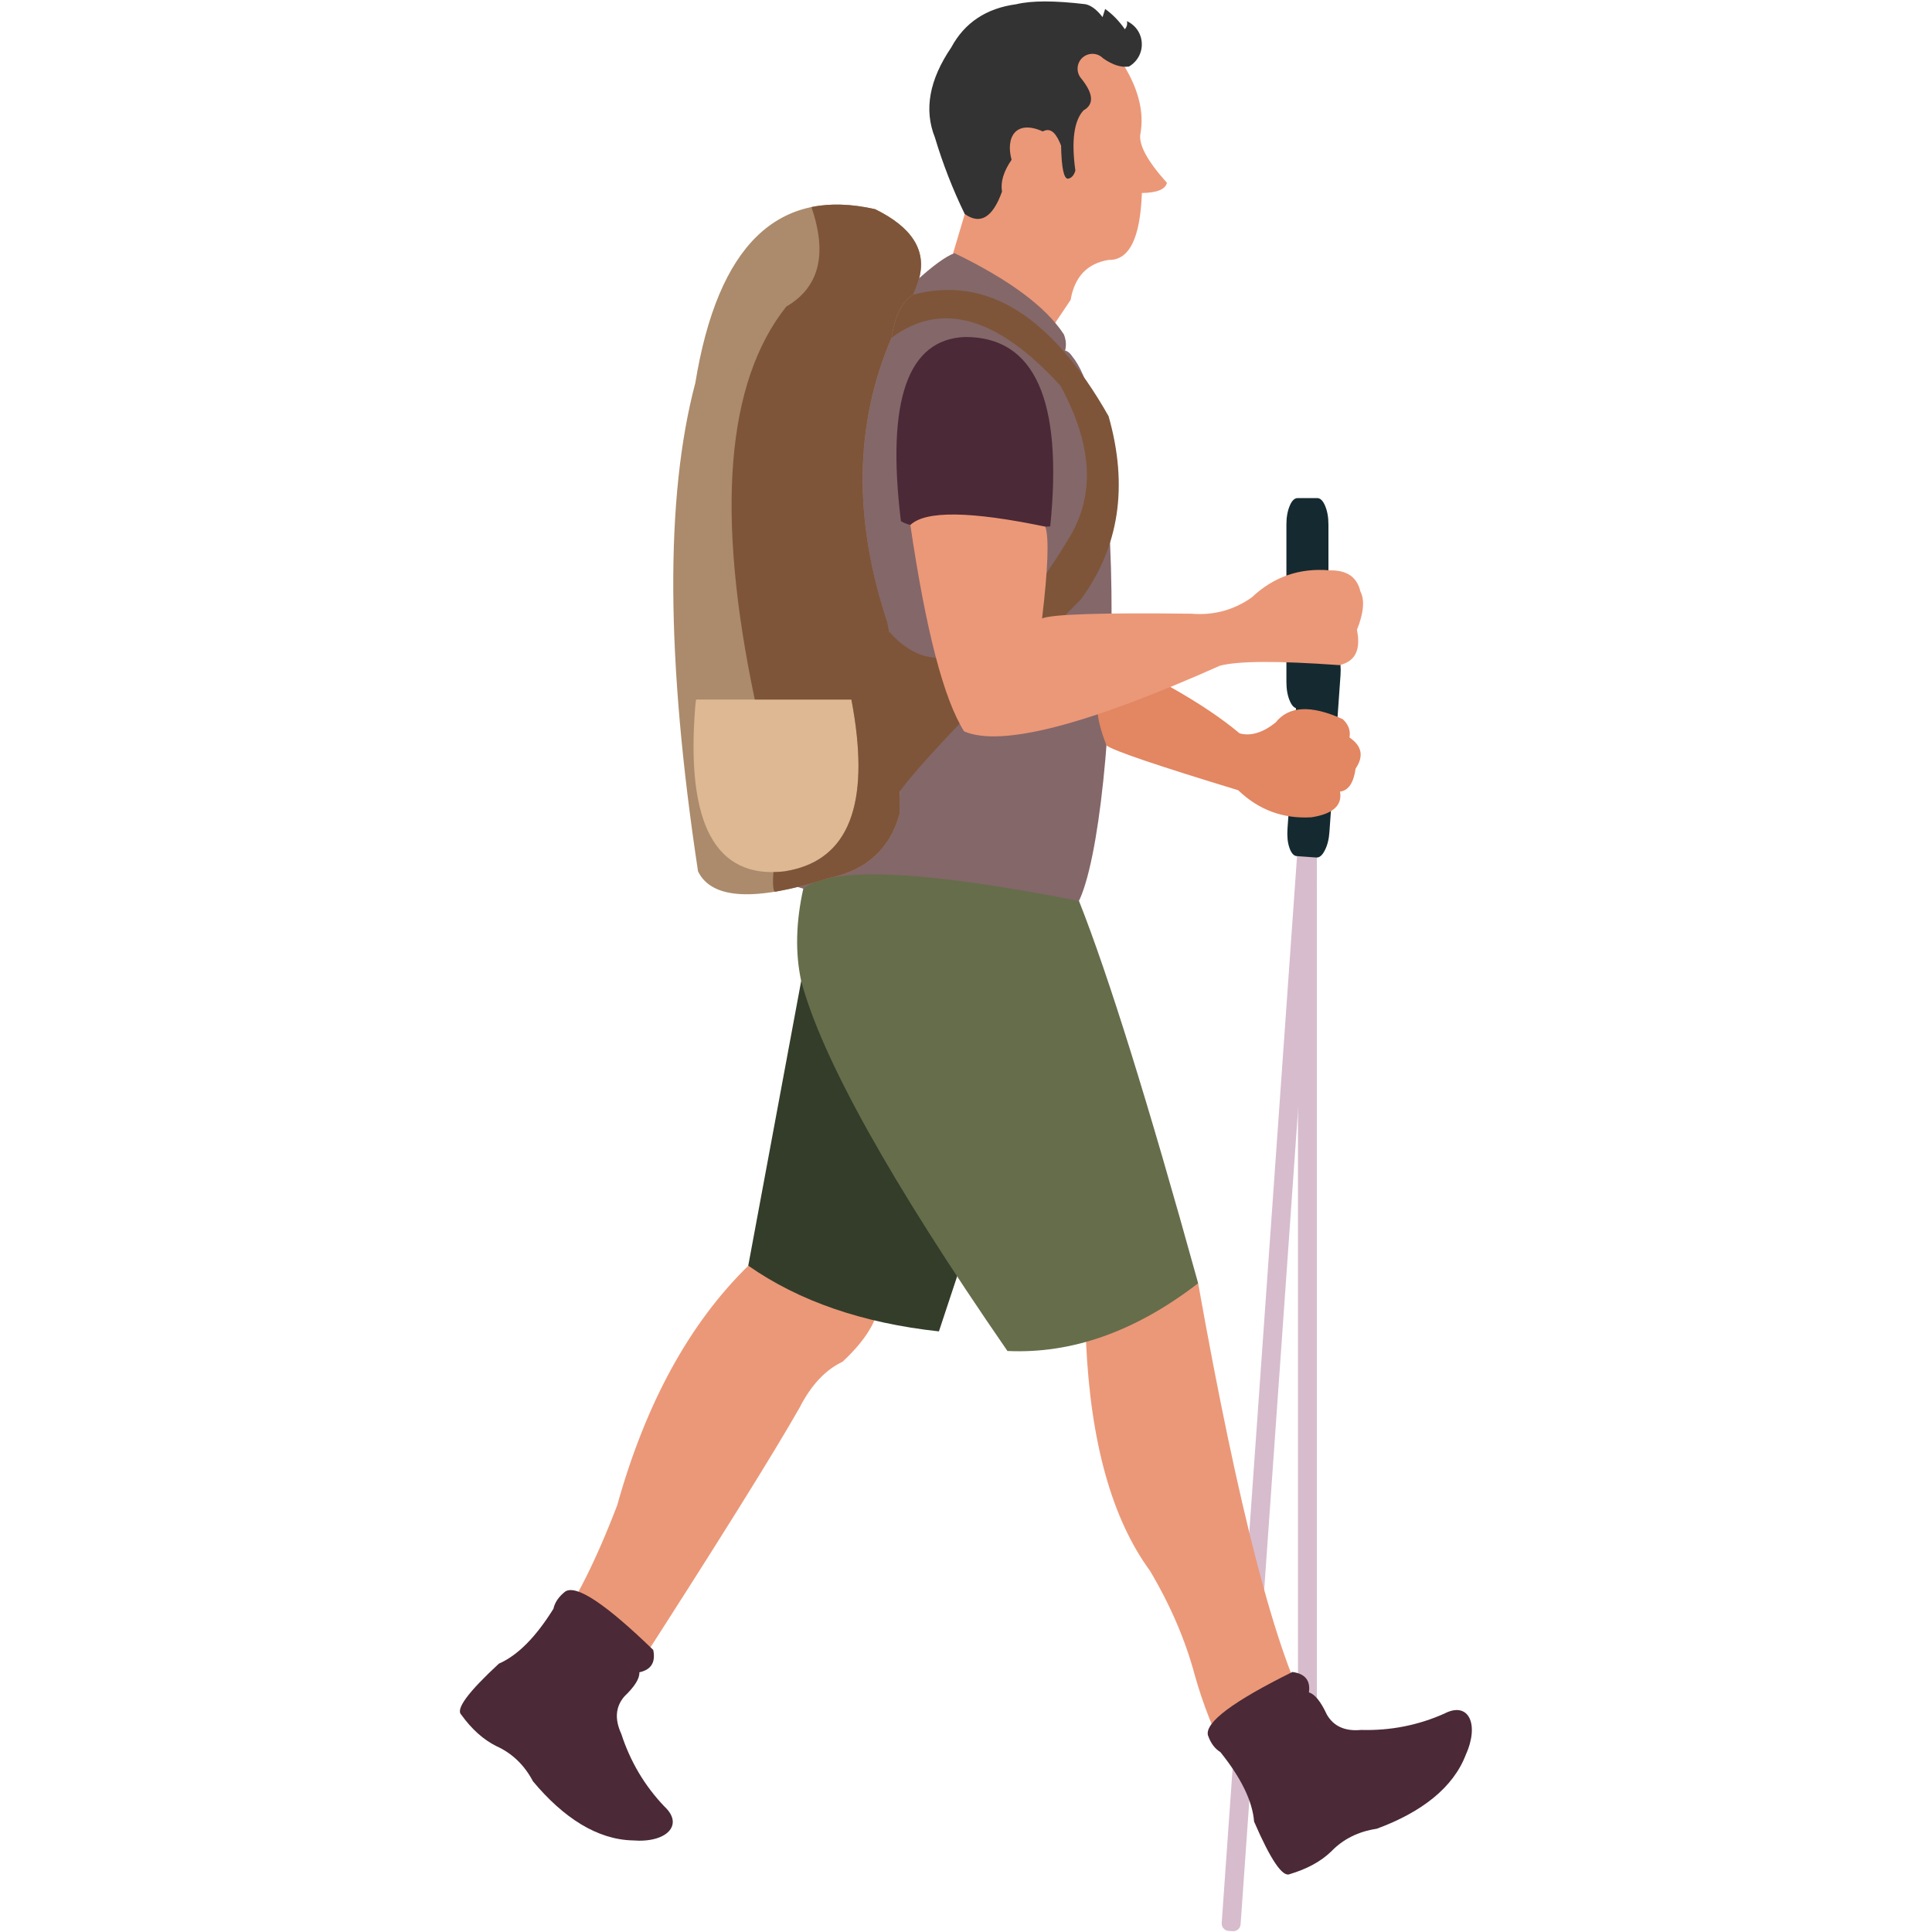
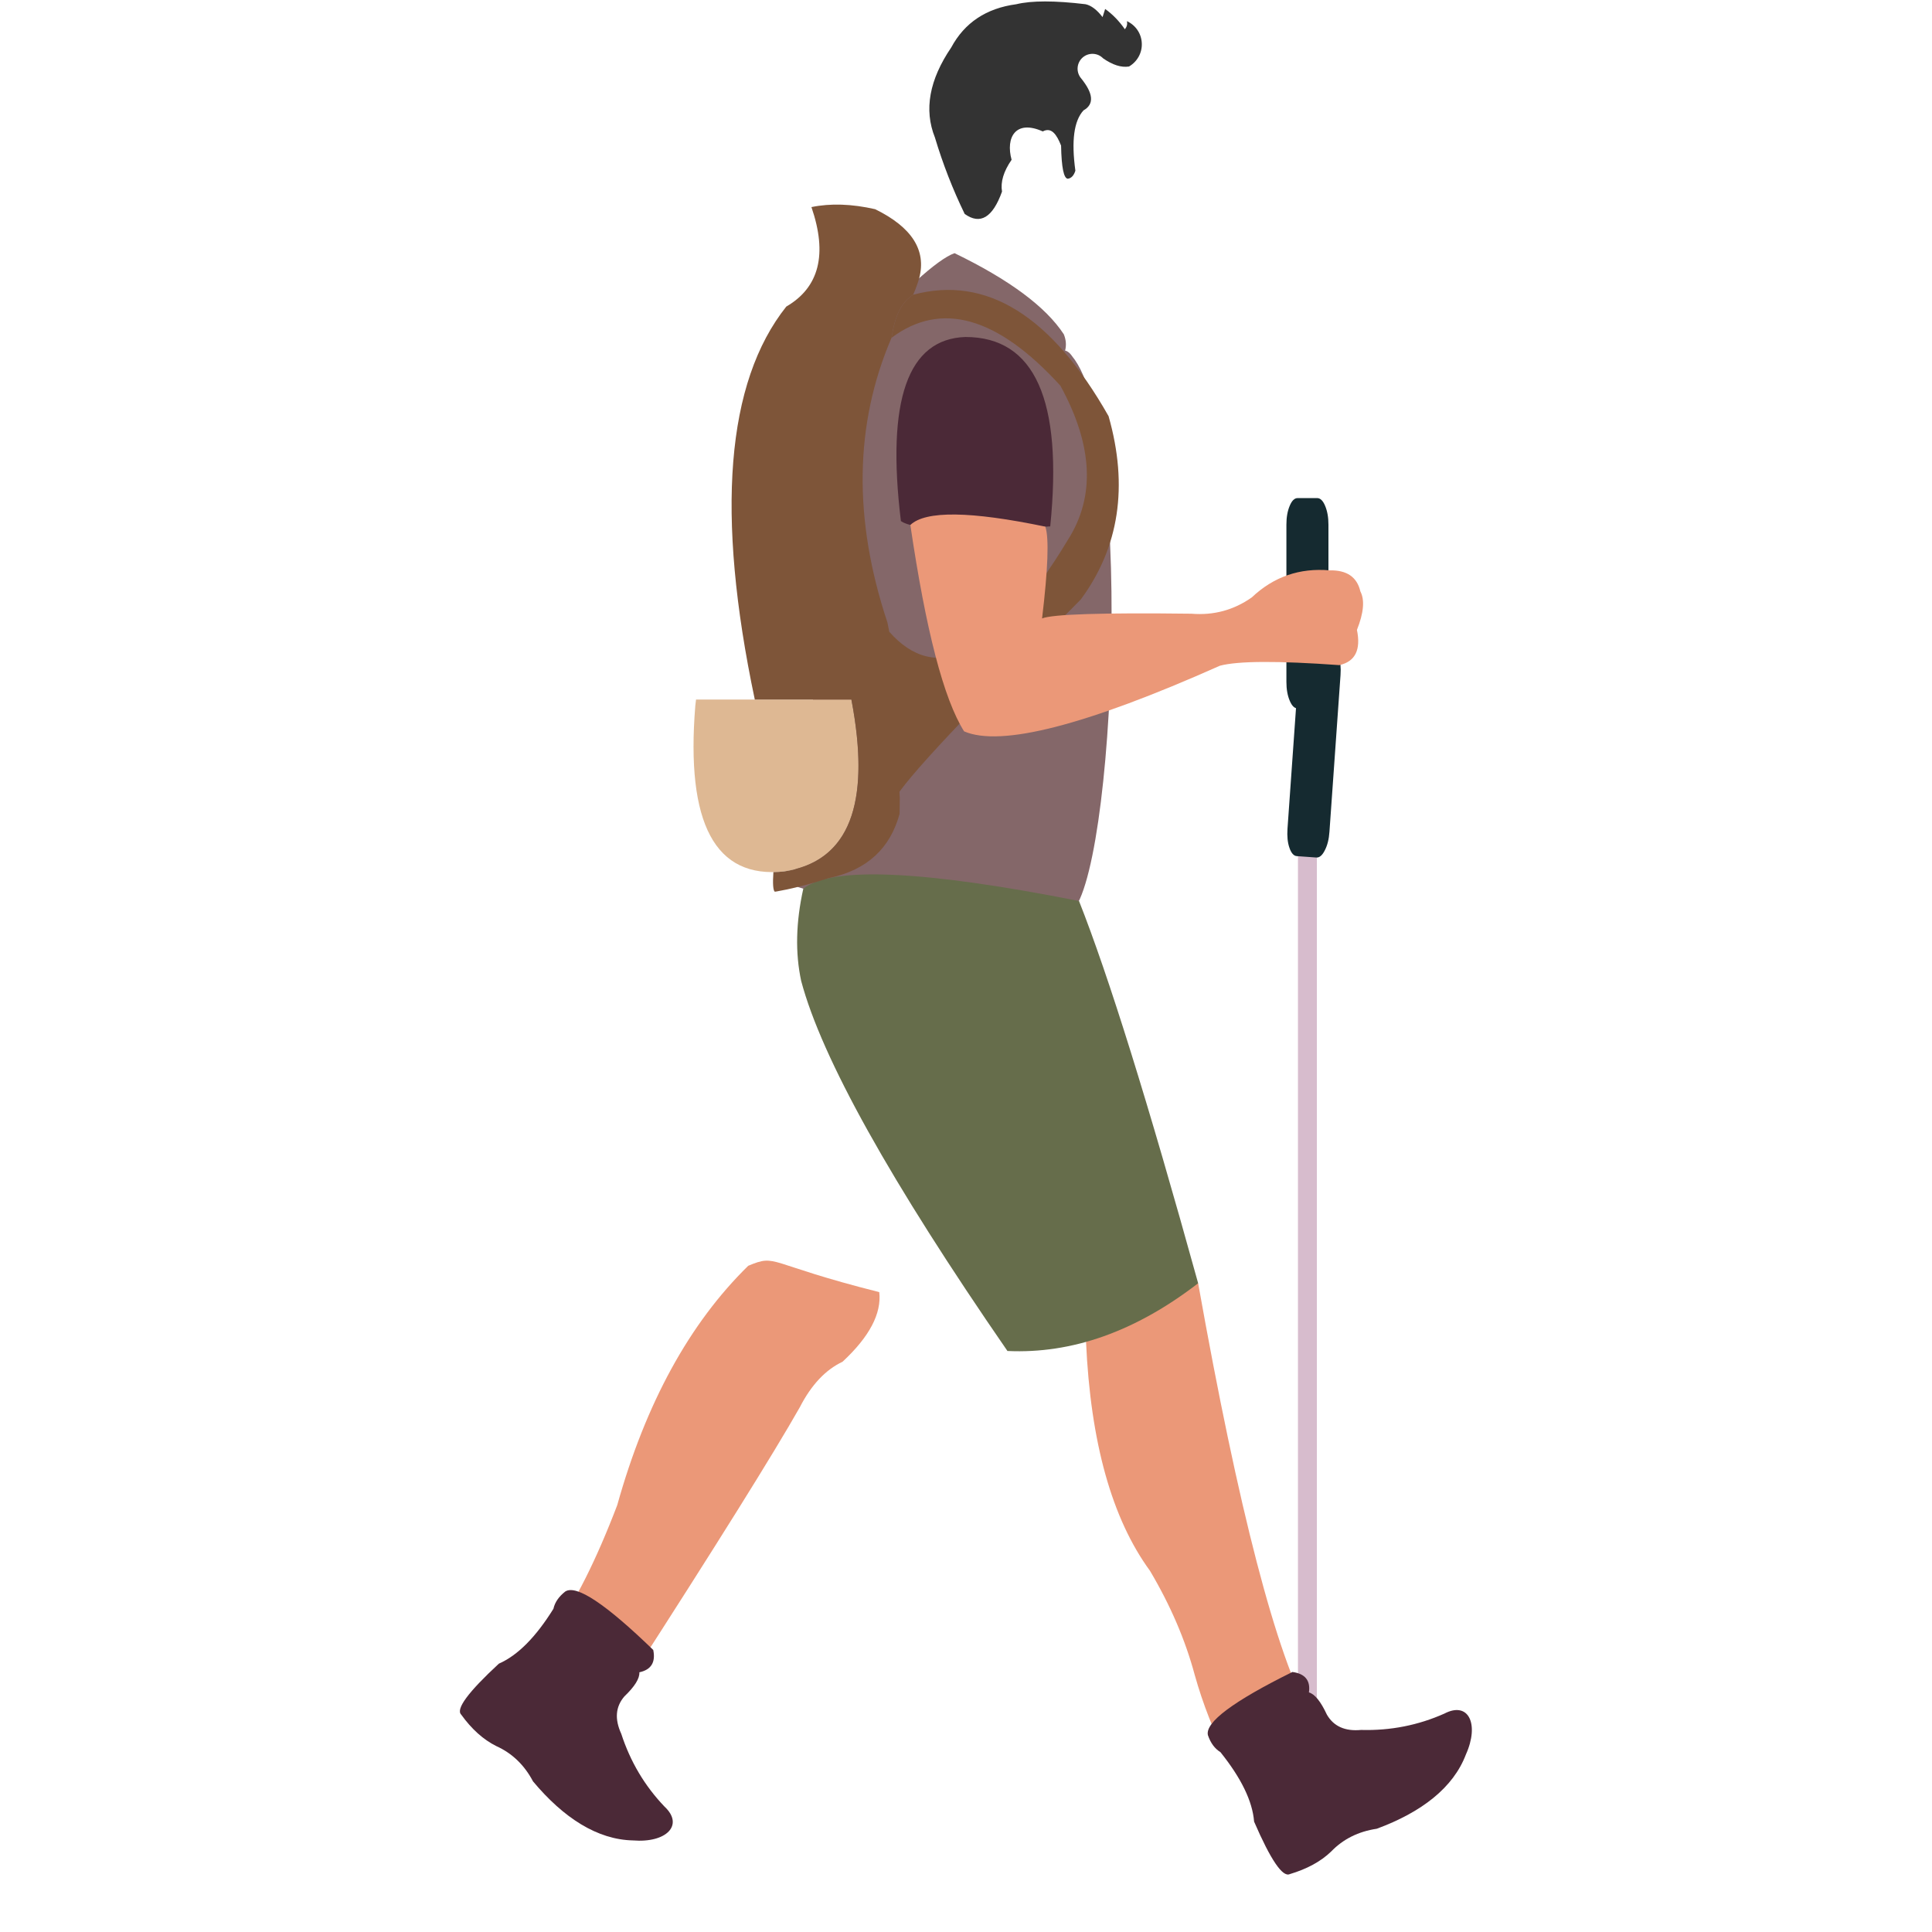
<svg xmlns="http://www.w3.org/2000/svg" width="100" viewBox="0 0 75 75" height="100" preserveAspectRatio="xMidYMid meet">
  <defs>
    <clipPath id="37c3613bcc">
      <path d="M 17.688 61 L 27 61 L 27 72 L 17.688 72 Z M 17.688 61 " clip-rule="nonzero" />
    </clipPath>
    <clipPath id="8c096ec2f3">
      <path d="M 46 64 L 57.438 64 L 57.438 73 L 46 73 Z M 46 64 " clip-rule="nonzero" />
    </clipPath>
  </defs>
  <path fill="#d7bccd" d="M 50.672 25.66 L 50.836 25.66 C 50.914 25.66 50.984 25.688 51.039 25.742 C 51.094 25.797 51.121 25.863 51.121 25.941 L 51.121 69.023 C 51.121 69.102 51.094 69.172 51.039 69.227 C 50.984 69.281 50.914 69.309 50.836 69.309 L 50.672 69.309 C 50.594 69.309 50.527 69.281 50.469 69.227 C 50.414 69.172 50.387 69.102 50.387 69.023 L 50.387 25.941 C 50.387 25.863 50.414 25.797 50.469 25.742 C 50.527 25.688 50.594 25.66 50.672 25.66 Z M 50.672 25.66 " fill-opacity="1" fill-rule="evenodd" />
  <path fill="#152a30" d="M 50.371 19.336 L 51.137 19.336 C 51.254 19.336 51.359 19.438 51.441 19.637 C 51.527 19.84 51.57 20.082 51.57 20.367 L 51.57 26.469 C 51.57 26.754 51.527 26.996 51.441 27.199 C 51.359 27.398 51.254 27.5 51.137 27.5 L 50.371 27.5 C 50.25 27.5 50.148 27.398 50.066 27.199 C 49.98 26.996 49.938 26.754 49.938 26.469 L 49.938 20.367 C 49.938 20.082 49.98 19.84 50.066 19.637 C 50.148 19.438 50.25 19.336 50.371 19.336 Z M 50.371 19.336 " fill-opacity="1" fill-rule="evenodd" />
-   <path fill="#d7bccd" d="M 50.762 31.414 L 50.93 31.426 C 51.008 31.43 51.07 31.461 51.121 31.523 C 51.176 31.582 51.199 31.648 51.191 31.727 L 48.16 74.703 C 48.152 74.781 48.121 74.848 48.062 74.898 C 48.004 74.949 47.934 74.973 47.855 74.969 L 47.691 74.957 C 47.613 74.949 47.547 74.918 47.496 74.859 C 47.445 74.801 47.422 74.73 47.426 74.652 L 50.461 31.676 C 50.465 31.598 50.496 31.535 50.559 31.48 C 50.617 31.43 50.684 31.406 50.762 31.414 Z M 50.762 31.414 " fill-opacity="1" fill-rule="evenodd" />
  <path fill="#152a30" d="M 50.918 25.09 L 51.68 25.145 C 51.797 25.152 51.895 25.262 51.965 25.465 C 52.035 25.672 52.059 25.918 52.039 26.203 L 51.609 32.289 C 51.59 32.574 51.531 32.812 51.43 33.008 C 51.332 33.203 51.223 33.297 51.102 33.289 L 50.34 33.234 C 50.223 33.227 50.125 33.117 50.055 32.91 C 49.984 32.707 49.961 32.461 49.98 32.176 L 50.41 26.086 C 50.43 25.805 50.488 25.566 50.59 25.371 C 50.688 25.176 50.797 25.082 50.918 25.09 Z M 50.918 25.09 " fill-opacity="1" fill-rule="evenodd" />
-   <path fill="#eb9878" d="M 37.449 8.305 C 38.785 1.914 40.855 0.016 43.668 2.605 C 44.211 3.52 44.414 4.379 44.273 5.18 C 44.188 5.602 44.531 6.242 45.301 7.098 C 45.238 7.352 44.914 7.484 44.328 7.492 C 44.266 9.246 43.836 10.113 43.035 10.09 C 42.203 10.227 41.715 10.746 41.562 11.641 C 41.07 12.375 40.824 12.742 40.824 12.742 C 38.152 11.203 36.82 10.434 36.82 10.434 C 37.242 9.016 37.453 8.305 37.453 8.305 Z M 37.449 8.305 " fill-opacity="1" fill-rule="evenodd" />
  <path fill="#eb9878" d="M 46.512 49.816 C 44.02 49.617 42.566 50.375 42.16 52.094 C 42.336 55.996 43.164 58.957 44.641 60.977 C 45.438 62.32 46.016 63.668 46.379 65.02 C 46.695 66.145 47.117 67.223 47.645 68.25 C 48.754 68.969 49.836 68.434 50.887 66.648 C 49.543 64.238 48.082 58.629 46.512 49.816 Z M 46.512 49.816 " fill-opacity="1" fill-rule="evenodd" />
  <path fill="#eb9878" d="M 29.047 49.137 C 26.762 51.375 25.066 54.473 23.961 58.43 C 23.137 60.586 22.312 62.223 21.488 63.34 C 21.148 66.219 22.121 66.855 24.41 65.258 C 27.824 59.961 30.035 56.418 31.051 54.625 C 31.496 53.758 32.051 53.172 32.707 52.863 C 33.754 51.891 34.227 50.988 34.133 50.16 C 29.707 49.047 30.184 48.664 29.047 49.137 Z M 29.047 49.137 " fill-opacity="1" fill-rule="evenodd" />
-   <path fill="#343d2a" d="M 37.156 49.547 C 36.074 42.223 34.055 38.402 31.102 38.082 C 29.73 45.449 29.047 49.133 29.047 49.133 C 31.023 50.516 33.492 51.363 36.449 51.684 C 36.922 50.258 37.156 49.547 37.156 49.547 Z M 37.156 49.547 " fill-opacity="1" fill-rule="evenodd" />
  <path fill="#846769" d="M 41.348 13.609 C 41.508 13.645 41.613 13.82 41.613 13.82 C 44.145 16.859 43.191 35.586 41.348 35.508 C 36.52 35.508 33.008 35.133 30.812 34.379 C 32.254 20.48 32.973 13.531 32.973 13.531 C 35.035 11.289 36.398 10.059 37.055 9.828 C 39.184 10.859 40.598 11.91 41.297 12.977 C 41.383 13.188 41.402 13.395 41.348 13.609 Z M 41.348 13.609 " fill-opacity="1" fill-rule="evenodd" />
  <path fill="#4b2937" d="M 40.77 20.434 C 37.406 20.652 35.473 20.582 34.973 20.227 C 34.402 15.535 35.238 13.156 37.477 13.082 C 40.168 13.082 41.266 15.531 40.77 20.434 Z M 40.77 20.434 " fill-opacity="1" fill-rule="evenodd" />
-   <path fill="#e38662" d="M 42.957 28.941 C 42.043 26.641 42.867 25.883 45.434 26.668 C 46.531 27.285 47.43 27.887 48.121 28.469 C 48.551 28.586 49.02 28.445 49.516 28.051 C 50.027 27.402 50.895 27.359 52.125 27.918 C 52.348 28.125 52.434 28.359 52.387 28.629 C 52.871 28.957 52.949 29.359 52.625 29.836 C 52.547 30.391 52.344 30.691 52.02 30.73 C 52.113 31.266 51.746 31.598 50.91 31.727 C 49.816 31.793 48.867 31.445 48.066 30.676 C 44.934 29.723 43.23 29.145 42.957 28.941 Z M 42.957 28.941 " fill-opacity="1" fill-rule="evenodd" />
  <path fill="#666d4b" d="M 41.887 34.977 C 35.84 33.781 32.273 33.625 31.184 34.5 C 30.895 35.801 30.867 36.992 31.102 38.082 C 31.902 41.082 34.57 45.867 39.109 52.445 C 41.613 52.562 44.082 51.688 46.512 49.816 C 44.574 42.812 43.031 37.867 41.887 34.977 Z M 41.887 34.977 " fill-opacity="1" fill-rule="evenodd" />
-   <path fill="#ab8b6c" d="M 34.738 12.82 C 35.215 12 35.531 11.324 35.684 10.797 C 35.969 9.711 35.398 8.82 33.973 8.121 C 30.195 7.258 27.867 9.508 26.992 14.867 C 25.816 19.301 25.852 25.621 27.098 33.828 C 27.629 34.914 29.312 35.004 32.145 34.094 C 33.625 33.793 34.551 32.961 34.922 31.594 C 34.965 28.258 34.809 25.781 34.445 24.164 C 33.078 20.039 33.172 16.258 34.738 12.82 Z M 34.738 12.82 " fill-opacity="1" fill-rule="evenodd" />
  <path fill="#7e5539" d="M 35.449 11.441 C 38.289 10.68 40.82 12.25 43.035 16.156 C 43.809 18.879 43.445 21.25 41.957 23.27 C 37.695 27.57 35.109 30.262 34.684 31.098 C 34.457 27.035 34.52 24.523 34.52 24.523 C 36.305 26.559 38.656 25.609 41.453 20.961 C 42.527 19.277 42.43 17.285 41.164 14.973 C 38.723 12.293 36.539 11.672 34.609 13.113 C 34.75 12.219 35 11.73 35.449 11.441 Z M 35.449 11.441 " fill-opacity="1" fill-rule="evenodd" />
  <path fill="#deb893" d="M 26.992 27.395 C 27.012 27.234 27.02 27.156 27.02 27.156 C 31.039 27.156 33.051 27.156 33.051 27.156 C 33.828 31.223 32.957 33.445 30.445 33.828 C 27.766 34.125 26.617 31.98 26.992 27.395 Z M 26.992 27.395 " fill-opacity="1" fill-rule="evenodd" />
  <path fill="#333333" d="M 38.898 7.438 C 38.535 8.449 38.051 8.738 37.449 8.305 C 36.988 7.355 36.602 6.367 36.293 5.336 C 35.863 4.262 36.074 3.098 36.926 1.844 C 37.445 0.879 38.289 0.32 39.453 0.164 C 40.047 0.02 40.945 0.02 42.141 0.164 C 42.359 0.211 42.582 0.379 42.801 0.664 C 42.871 0.453 42.902 0.348 42.902 0.348 C 43.191 0.555 43.445 0.816 43.668 1.137 C 43.746 1.039 43.773 0.934 43.746 0.82 C 44.086 0.977 44.309 1.305 44.324 1.676 C 44.344 2.047 44.148 2.395 43.828 2.582 C 43.527 2.629 43.195 2.523 42.824 2.266 C 42.609 2.043 42.258 2.031 42.027 2.234 C 41.797 2.438 41.766 2.785 41.957 3.027 C 42.449 3.629 42.484 4.047 42.062 4.285 C 41.691 4.688 41.586 5.465 41.746 6.625 C 41.688 6.812 41.59 6.918 41.457 6.938 C 41.297 6.938 41.207 6.508 41.191 5.652 C 41.023 5.227 40.82 4.922 40.48 5.102 C 39.426 4.629 39.031 5.336 39.27 6.203 C 38.957 6.656 38.836 7.066 38.898 7.438 Z M 38.898 7.438 " fill-opacity="1" fill-rule="evenodd" />
  <path fill="#7e5539" d="M 34.449 24.164 C 33.117 20.156 33.168 16.469 34.609 13.113 C 34.75 12.219 35 11.73 35.449 11.441 C 35.551 11.207 35.629 10.992 35.684 10.797 C 35.969 9.711 35.398 8.82 33.973 8.121 C 33.066 7.914 32.238 7.887 31.5 8.039 C 32.129 9.867 31.805 11.156 30.523 11.902 C 28.188 14.844 27.777 19.93 29.301 27.156 C 30.223 27.156 30.977 27.156 31.559 27.156 C 32.555 27.156 33.051 27.156 33.051 27.156 C 33.781 30.98 33.059 33.172 30.879 33.738 C 30.738 33.773 30.594 33.805 30.445 33.828 C 30.301 33.844 30.16 33.852 30.023 33.855 C 29.992 34.312 30.012 34.566 30.078 34.617 C 30.102 34.613 30.129 34.609 30.156 34.605 C 30.41 34.559 30.684 34.504 30.969 34.43 C 31.168 34.383 31.375 34.328 31.59 34.266 C 31.77 34.215 31.957 34.156 32.148 34.094 C 32.172 34.09 32.195 34.086 32.219 34.078 C 33.656 33.766 34.555 32.938 34.922 31.594 C 34.926 31.387 34.926 31.18 34.93 30.977 C 34.699 26.914 34.586 24.887 34.586 24.887 C 34.543 24.629 34.496 24.387 34.449 24.164 Z M 34.449 24.164 " fill-opacity="1" fill-rule="evenodd" />
  <path fill="#eb9878" d="M 40.582 20.445 C 37.68 19.84 35.93 19.816 35.34 20.379 C 35.941 24.461 36.633 27.133 37.426 28.391 C 38.848 29.008 42.156 28.16 47.355 25.844 C 48.055 25.656 49.598 25.648 51.992 25.82 C 52.609 25.684 52.836 25.227 52.676 24.453 C 52.941 23.789 52.984 23.289 52.809 22.957 C 52.68 22.398 52.281 22.129 51.621 22.141 C 50.453 22.039 49.445 22.387 48.594 23.191 C 47.895 23.684 47.113 23.895 46.25 23.824 C 42.781 23.781 40.848 23.844 40.453 24.008 C 40.684 22.078 40.727 20.895 40.582 20.449 Z M 40.582 20.445 " fill-opacity="1" fill-rule="evenodd" />
  <g clip-path="url(#37c3613bcc)">
    <path fill="#4b2937" d="M 24.238 65.855 C 24.641 65.469 24.836 65.156 24.82 64.918 C 25.277 64.82 25.457 64.531 25.359 64.051 C 23.516 62.266 22.379 61.508 21.945 61.781 C 21.691 61.98 21.539 62.203 21.484 62.453 C 20.801 63.551 20.098 64.262 19.367 64.582 C 18.176 65.684 17.688 66.344 17.902 66.559 C 18.309 67.125 18.762 67.531 19.262 67.781 C 19.879 68.059 20.355 68.516 20.691 69.152 C 21.883 70.578 23.191 71.414 24.57 71.445 C 25.867 71.551 26.566 70.848 25.797 70.133 C 25.027 69.328 24.469 68.387 24.117 67.305 C 23.855 66.734 23.895 66.254 24.238 65.855 Z M 24.238 65.855 " fill-opacity="1" fill-rule="evenodd" />
  </g>
  <g clip-path="url(#8c096ec2f3)">
    <path fill="#4b2937" d="M 51.508 66.559 C 51.273 66.055 51.043 65.766 50.812 65.699 C 50.879 65.238 50.664 64.973 50.172 64.906 C 47.871 66.043 46.777 66.863 46.891 67.359 C 46.996 67.664 47.156 67.883 47.375 68.016 C 48.184 69.023 48.621 69.922 48.684 70.715 C 49.328 72.203 49.789 72.879 50.066 72.754 C 50.734 72.555 51.27 72.266 51.672 71.879 C 52.141 71.391 52.734 71.098 53.445 70.992 C 55.191 70.348 56.418 69.395 56.906 68.109 C 57.438 66.926 57.008 66.031 56.074 66.52 C 55.059 66.973 53.98 67.188 52.836 67.156 C 52.215 67.215 51.77 67.016 51.508 66.559 Z M 51.508 66.559 " fill-opacity="1" fill-rule="evenodd" />
  </g>
</svg>